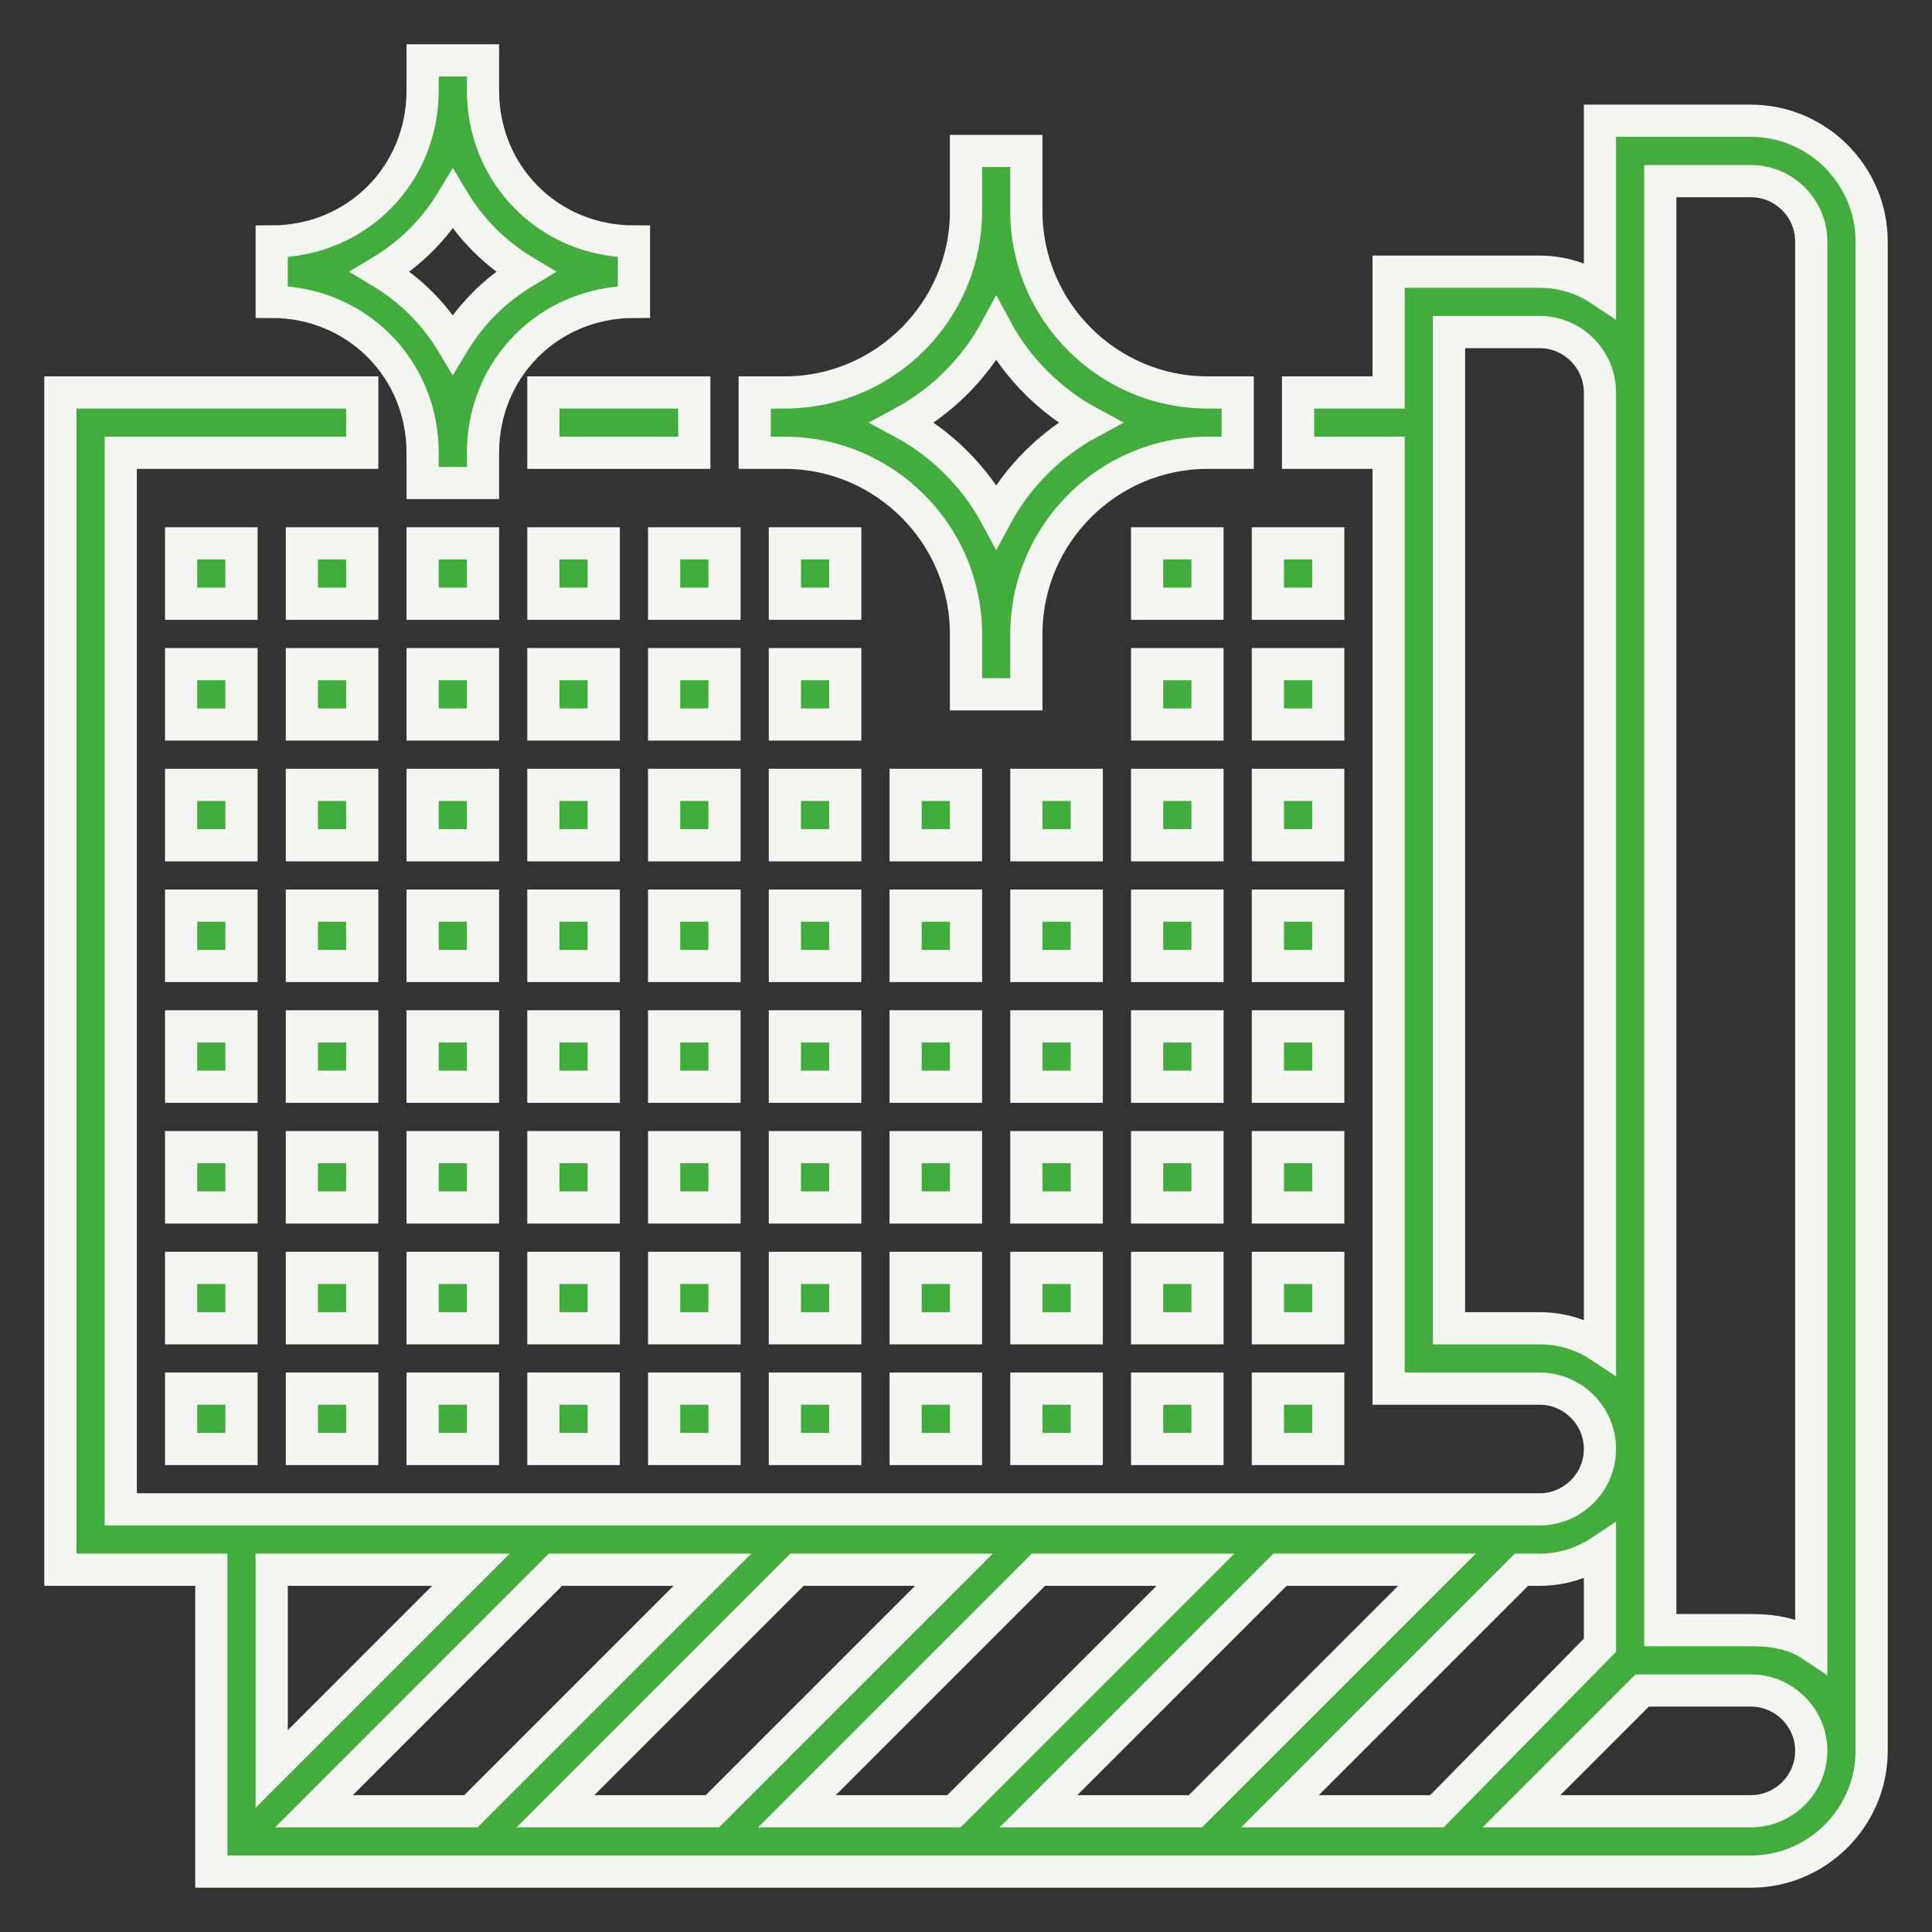
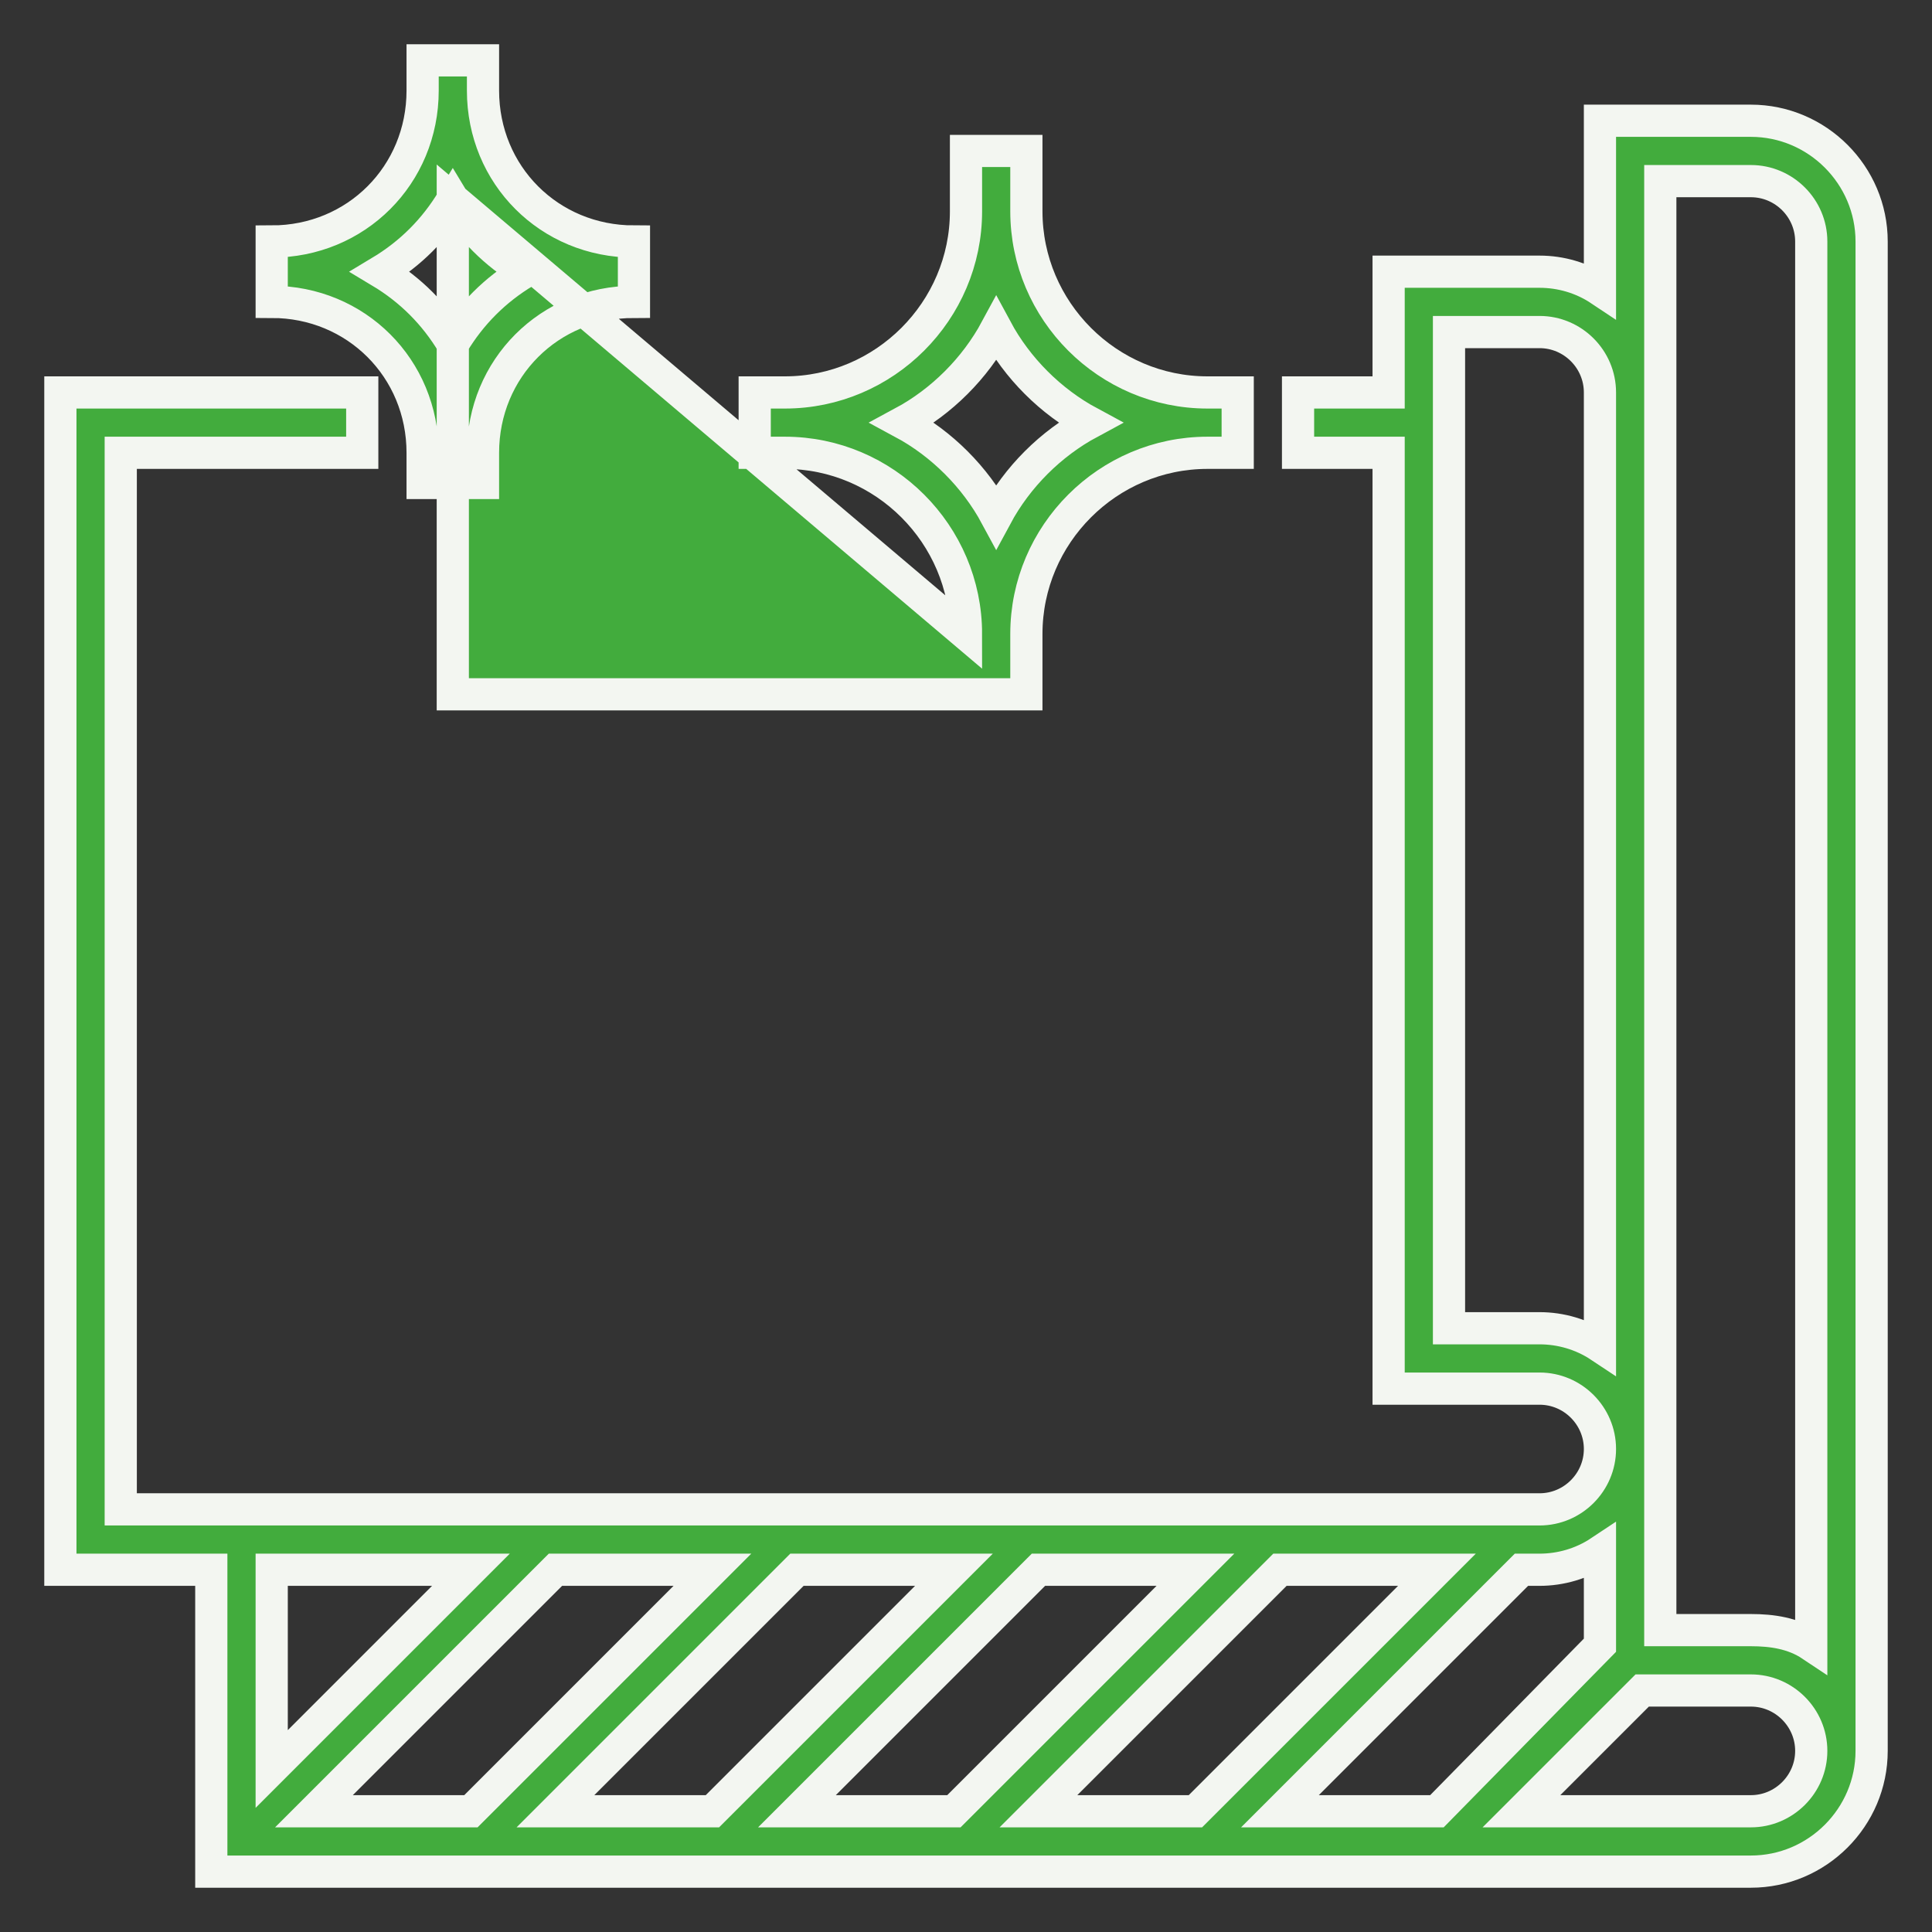
<svg xmlns="http://www.w3.org/2000/svg" width="60" height="60" viewBox="0 0 60 60" fill="none">
  <rect x="0" y="0" width="60" height="60" fill="#333333" stroke="none" />
  <path d="M6.562 58.125H54.375C56.438 58.125 58.125 56.438 58.125 54.375V7.5C58.125 5.438 56.438 3.75 54.375 3.75H49.688V9C49.125 8.625 48.469 8.438 47.812 8.438H43.125V12.188H40.312V14.062H43.125V43.125H47.812C48.844 43.125 49.688 43.969 49.688 45C49.688 46.031 48.844 46.875 47.812 46.875H3.75V14.062H11.25V12.188H1.875V48.75H6.562V58.125ZM29.625 56.25H24.75L32.25 48.75H37.125L29.625 56.25ZM39.75 48.75H44.625L37.125 56.25H32.25L39.75 48.75ZM22.125 56.25H17.25L24.75 48.75H29.625L22.125 56.25ZM14.625 56.25H9.75L17.25 48.75H22.125L14.625 56.25ZM8.438 54.938V48.75H14.625L8.438 54.938ZM54.375 56.25H47.25L51 52.5H54.375C55.406 52.5 56.25 53.344 56.25 54.375C56.25 55.406 55.406 56.25 54.375 56.25ZM51.562 5.625H54.375C55.406 5.625 56.25 6.469 56.25 7.5V51.094C55.688 50.719 55.031 50.625 54.375 50.625H51.562V5.625ZM47.812 41.25H45V10.312H47.812C48.844 10.312 49.688 11.156 49.688 12.188V41.812C49.125 41.438 48.469 41.25 47.812 41.25ZM49.688 48.188V51.094L44.625 56.25H39.75L47.25 48.75H47.812C48.469 48.75 49.125 48.562 49.688 48.188Z" fill="#42AC3D" stroke="#F3F6F1" />
-   <path d="M20.625 24.375H22.5V26.25H20.625V24.375ZM20.625 28.125H22.5V30H20.625V28.125ZM20.625 31.875H22.5V33.75H20.625V31.875ZM20.625 35.625H22.5V37.5H20.625V35.625ZM20.625 39.375H22.5V41.25H20.625V39.375ZM20.625 43.125H22.5V45H20.625V43.125ZM24.375 24.375H26.25V26.25H24.375V24.375ZM24.375 28.125H26.25V30H24.375V28.125ZM24.375 31.875H26.25V33.75H24.375V31.875ZM24.375 35.625H26.25V37.5H24.375V35.625ZM24.375 39.375H26.25V41.25H24.375V39.375ZM24.375 43.125H26.25V45H24.375V43.125ZM28.125 24.375H30V26.25H28.125V24.375ZM28.125 28.125H30V30H28.125V28.125ZM28.125 31.875H30V33.75H28.125V31.875ZM28.125 35.625H30V37.5H28.125V35.625ZM28.125 39.375H30V41.25H28.125V39.375ZM28.125 43.125H30V45H28.125V43.125ZM31.875 28.125H33.75V30H31.875V28.125ZM31.875 31.875H33.75V33.75H31.875V31.875ZM31.875 35.625H33.75V37.5H31.875V35.625ZM31.875 39.375H33.75V41.25H31.875V39.375ZM31.875 43.125H33.75V45H31.875V43.125ZM35.625 24.375H37.5V26.25H35.625V24.375ZM35.625 28.125H37.5V30H35.625V28.125ZM35.625 31.875H37.5V33.75H35.625V31.875ZM35.625 35.625H37.5V37.5H35.625V35.625ZM35.625 39.375H37.5V41.25H35.625V39.375ZM35.625 43.125H37.5V45H35.625V43.125ZM39.375 24.375H41.25V26.25H39.375V24.375ZM39.375 28.125H41.25V30H39.375V28.125ZM39.375 31.875H41.25V33.75H39.375V31.875ZM39.375 35.625H41.25V37.5H39.375V35.625ZM39.375 39.375H41.25V41.25H39.375V39.375ZM39.375 43.125H41.25V45H39.375V43.125ZM5.625 24.375H7.5V26.25H5.625V24.375ZM5.625 28.125H7.5V30H5.625V28.125ZM5.625 31.875H7.5V33.75H5.625V31.875ZM5.625 35.625H7.5V37.5H5.625V35.625ZM5.625 39.375H7.5V41.25H5.625V39.375ZM5.625 43.125H7.5V45H5.625V43.125ZM9.375 24.375H11.25V26.25H9.375V24.375ZM9.375 28.125H11.25V30H9.375V28.125ZM9.375 31.875H11.25V33.75H9.375V31.875ZM9.375 35.625H11.25V37.5H9.375V35.625ZM9.375 39.375H11.25V41.25H9.375V39.375ZM9.375 43.125H11.25V45H9.375V43.125ZM13.125 24.375H15V26.25H13.125V24.375ZM13.125 28.125H15V30H13.125V28.125ZM13.125 31.875H15V33.75H13.125V31.875ZM13.125 35.625H15V37.5H13.125V35.625ZM13.125 39.375H15V41.25H13.125V39.375ZM13.125 43.125H15V45H13.125V43.125ZM16.875 24.375H18.75V26.25H16.875V24.375ZM16.875 28.125H18.75V30H16.875V28.125ZM16.875 31.875H18.75V33.75H16.875V31.875ZM16.875 35.625H18.75V37.5H16.875V35.625ZM16.875 39.375H18.75V41.25H16.875V39.375ZM16.875 43.125H18.75V45H16.875V43.125ZM16.875 12.188H21.562V14.062H16.875V12.188ZM31.875 24.375H33.75V26.25H31.875V24.375ZM20.625 16.875H22.5V18.75H20.625V16.875ZM20.625 20.625H22.5V22.5H20.625V20.625ZM24.375 16.875H26.25V18.75H24.375V16.875ZM24.375 20.625H26.25V22.5H24.375V20.625ZM35.625 16.875H37.5V18.75H35.625V16.875ZM35.625 20.625H37.5V22.5H35.625V20.625ZM39.375 16.875H41.25V18.75H39.375V16.875ZM39.375 20.625H41.25V22.5H39.375V20.625ZM5.625 16.875H7.5V18.75H5.625V16.875ZM5.625 20.625H7.5V22.5H5.625V20.625ZM9.375 16.875H11.25V18.75H9.375V16.875ZM9.375 20.625H11.25V22.5H9.375V20.625ZM13.125 16.875H15V18.75H13.125V16.875ZM13.125 20.625H15V22.5H13.125V20.625ZM16.875 16.875H18.75V18.75H16.875V16.875ZM16.875 20.625H18.75V22.5H16.875V20.625Z" fill="#42AC3D" stroke="#F3F6F1" />
-   <path d="M13.125 14.062V15H15V14.062C15 11.438 17.062 9.375 19.688 9.375V7.5C17.062 7.5 15 5.438 15 2.812V1.875H13.125V2.812C13.125 5.438 11.062 7.5 8.438 7.5V9.375C11.062 9.375 13.125 11.438 13.125 14.062ZM14.062 6.188C14.625 7.125 15.375 7.875 16.312 8.438C15.375 9 14.625 9.75 14.062 10.688C13.5 9.75 12.75 9 11.812 8.438C12.75 7.875 13.5 7.125 14.062 6.188ZM30 19.688V21.562H31.875V19.688C31.875 16.594 34.406 14.062 37.5 14.062H38.438V12.188H37.5C34.406 12.188 31.875 9.656 31.875 6.562V4.688H30V6.562C30 9.656 27.469 12.188 24.375 12.188H23.438V14.062H24.375C27.469 14.062 30 16.594 30 19.688ZM30.938 10.219C31.594 11.438 32.625 12.469 33.844 13.125C32.625 13.781 31.594 14.812 30.938 16.031C30.281 14.812 29.25 13.781 28.031 13.125C29.25 12.469 30.281 11.438 30.938 10.219Z" fill="#42AC3D" stroke="#F3F6F1" />
+   <path d="M13.125 14.062V15H15V14.062C15 11.438 17.062 9.375 19.688 9.375V7.5C17.062 7.5 15 5.438 15 2.812V1.875H13.125V2.812C13.125 5.438 11.062 7.5 8.438 7.5V9.375C11.062 9.375 13.125 11.438 13.125 14.062ZM14.062 6.188C14.625 7.125 15.375 7.875 16.312 8.438C15.375 9 14.625 9.75 14.062 10.688C13.5 9.75 12.75 9 11.812 8.438C12.75 7.875 13.5 7.125 14.062 6.188ZV21.562H31.875V19.688C31.875 16.594 34.406 14.062 37.5 14.062H38.438V12.188H37.5C34.406 12.188 31.875 9.656 31.875 6.562V4.688H30V6.562C30 9.656 27.469 12.188 24.375 12.188H23.438V14.062H24.375C27.469 14.062 30 16.594 30 19.688ZM30.938 10.219C31.594 11.438 32.625 12.469 33.844 13.125C32.625 13.781 31.594 14.812 30.938 16.031C30.281 14.812 29.25 13.781 28.031 13.125C29.25 12.469 30.281 11.438 30.938 10.219Z" fill="#42AC3D" stroke="#F3F6F1" />
</svg>